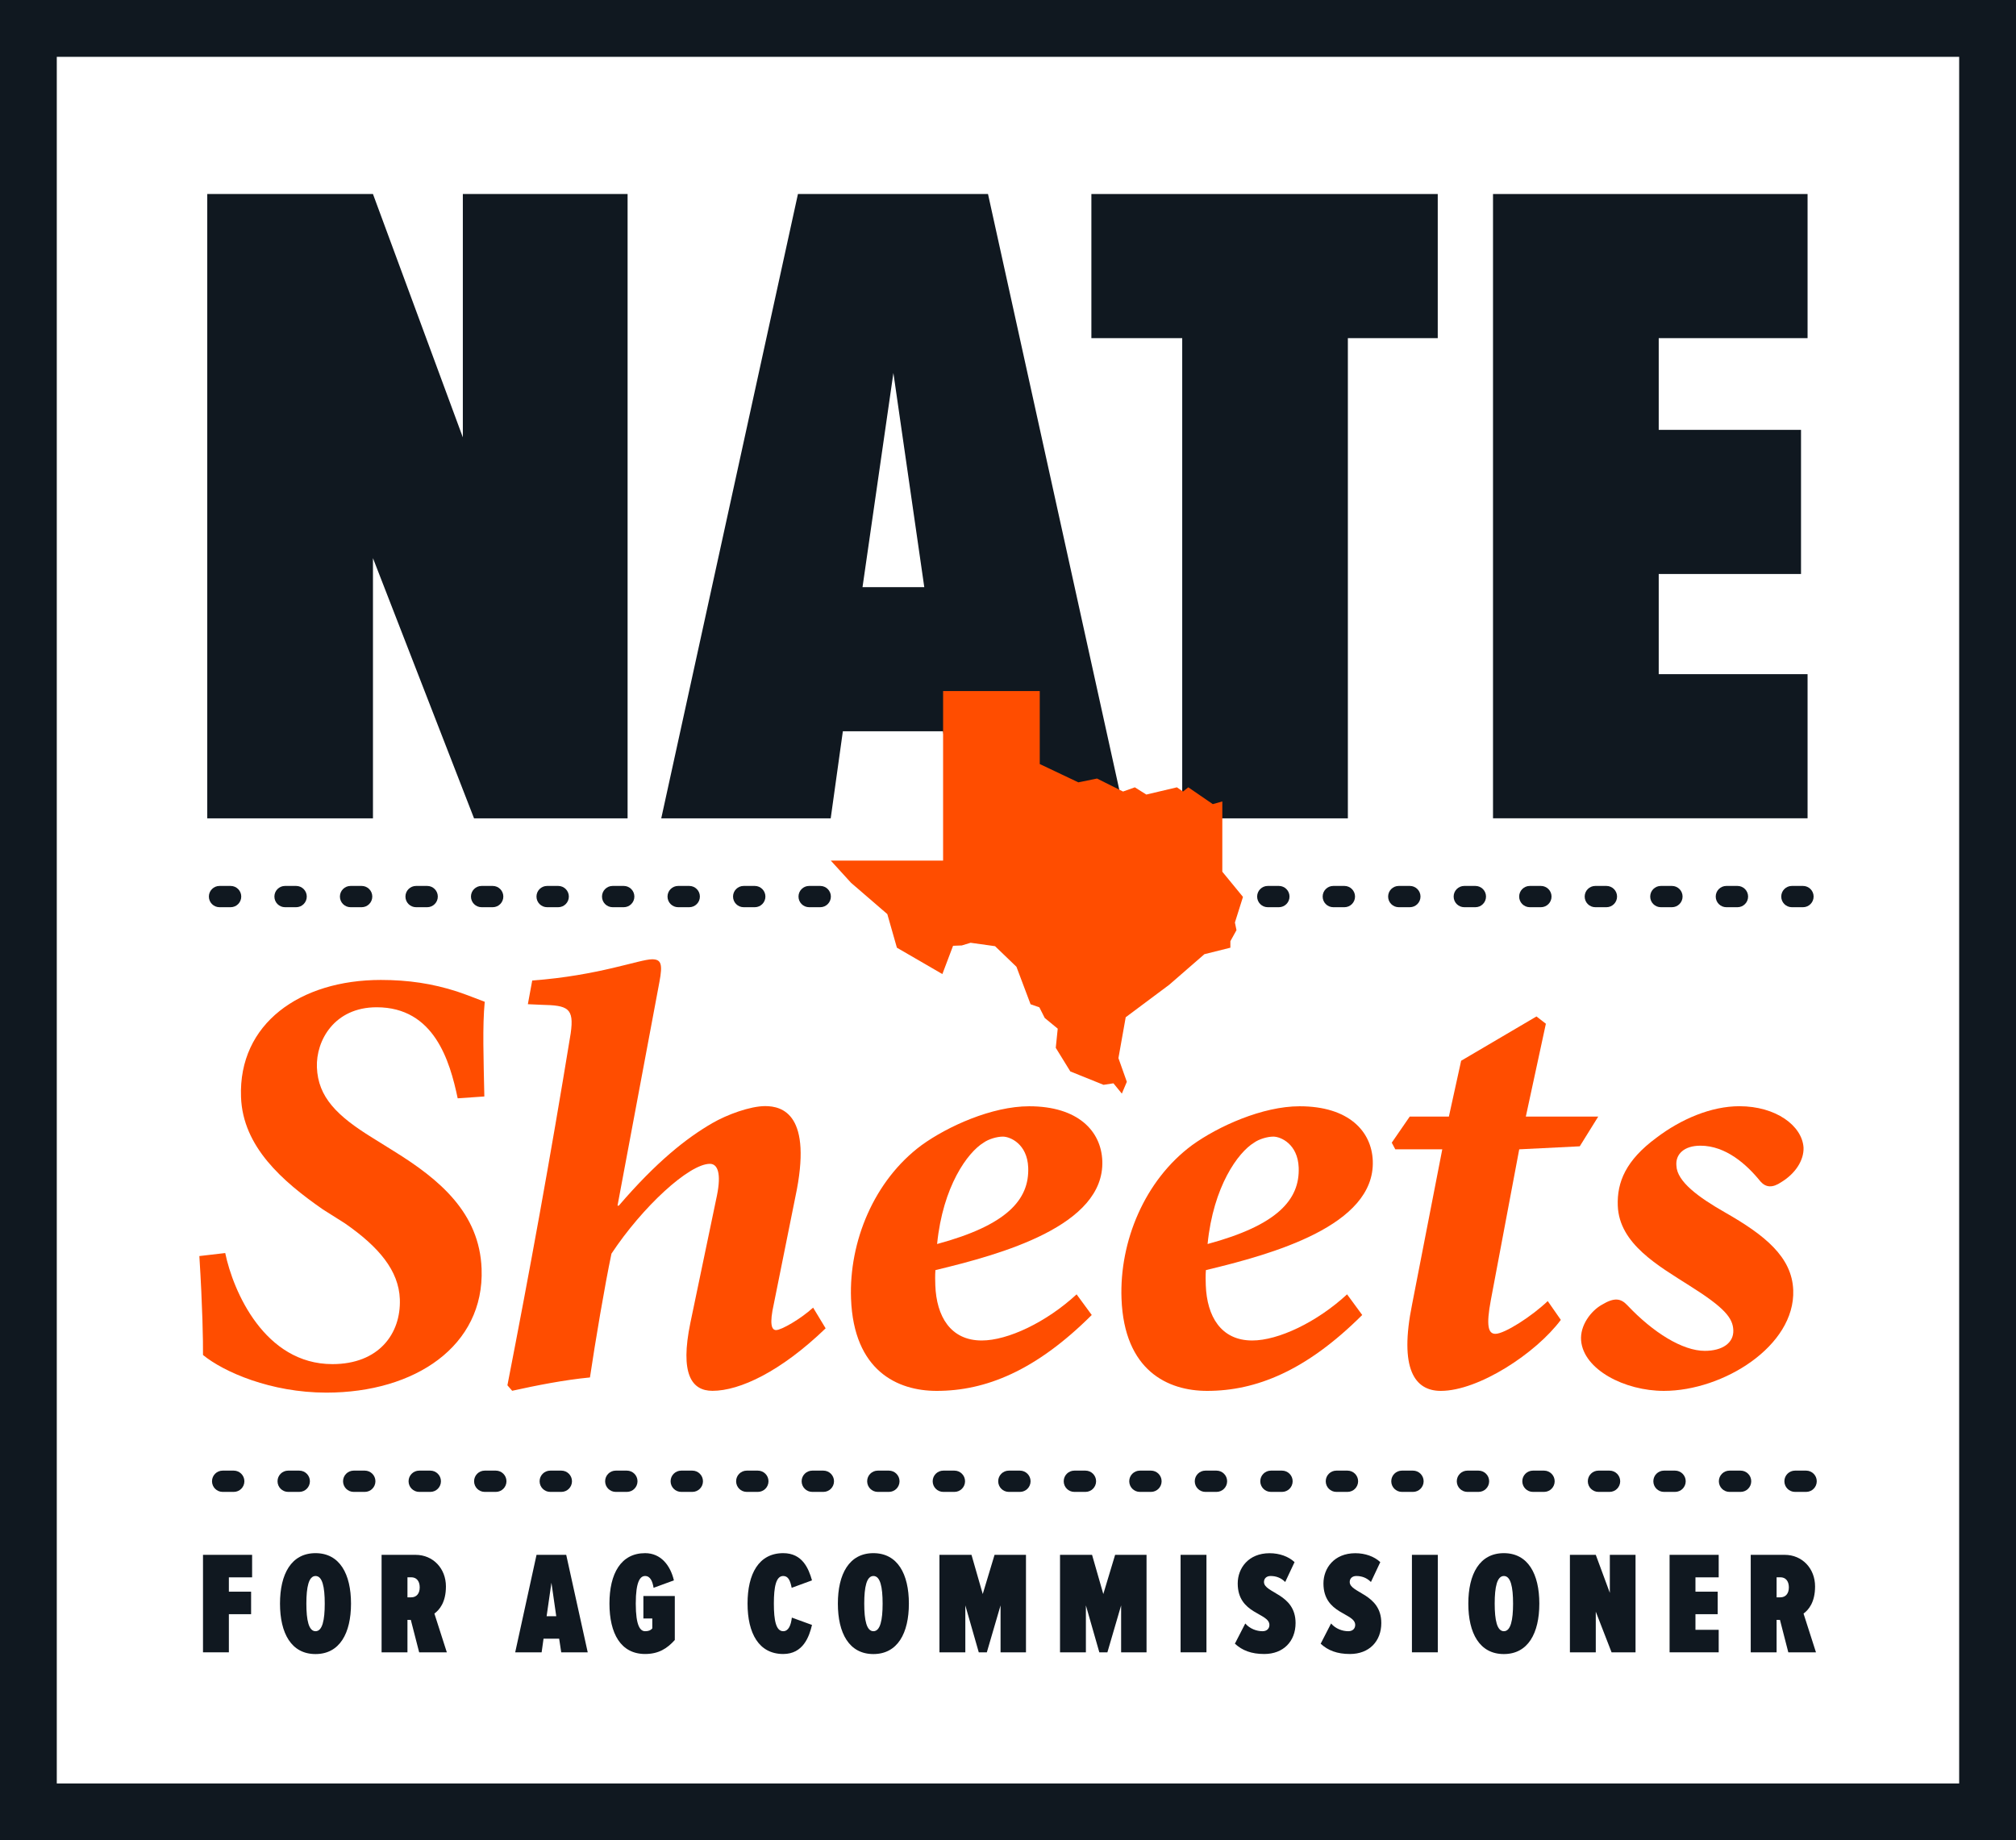
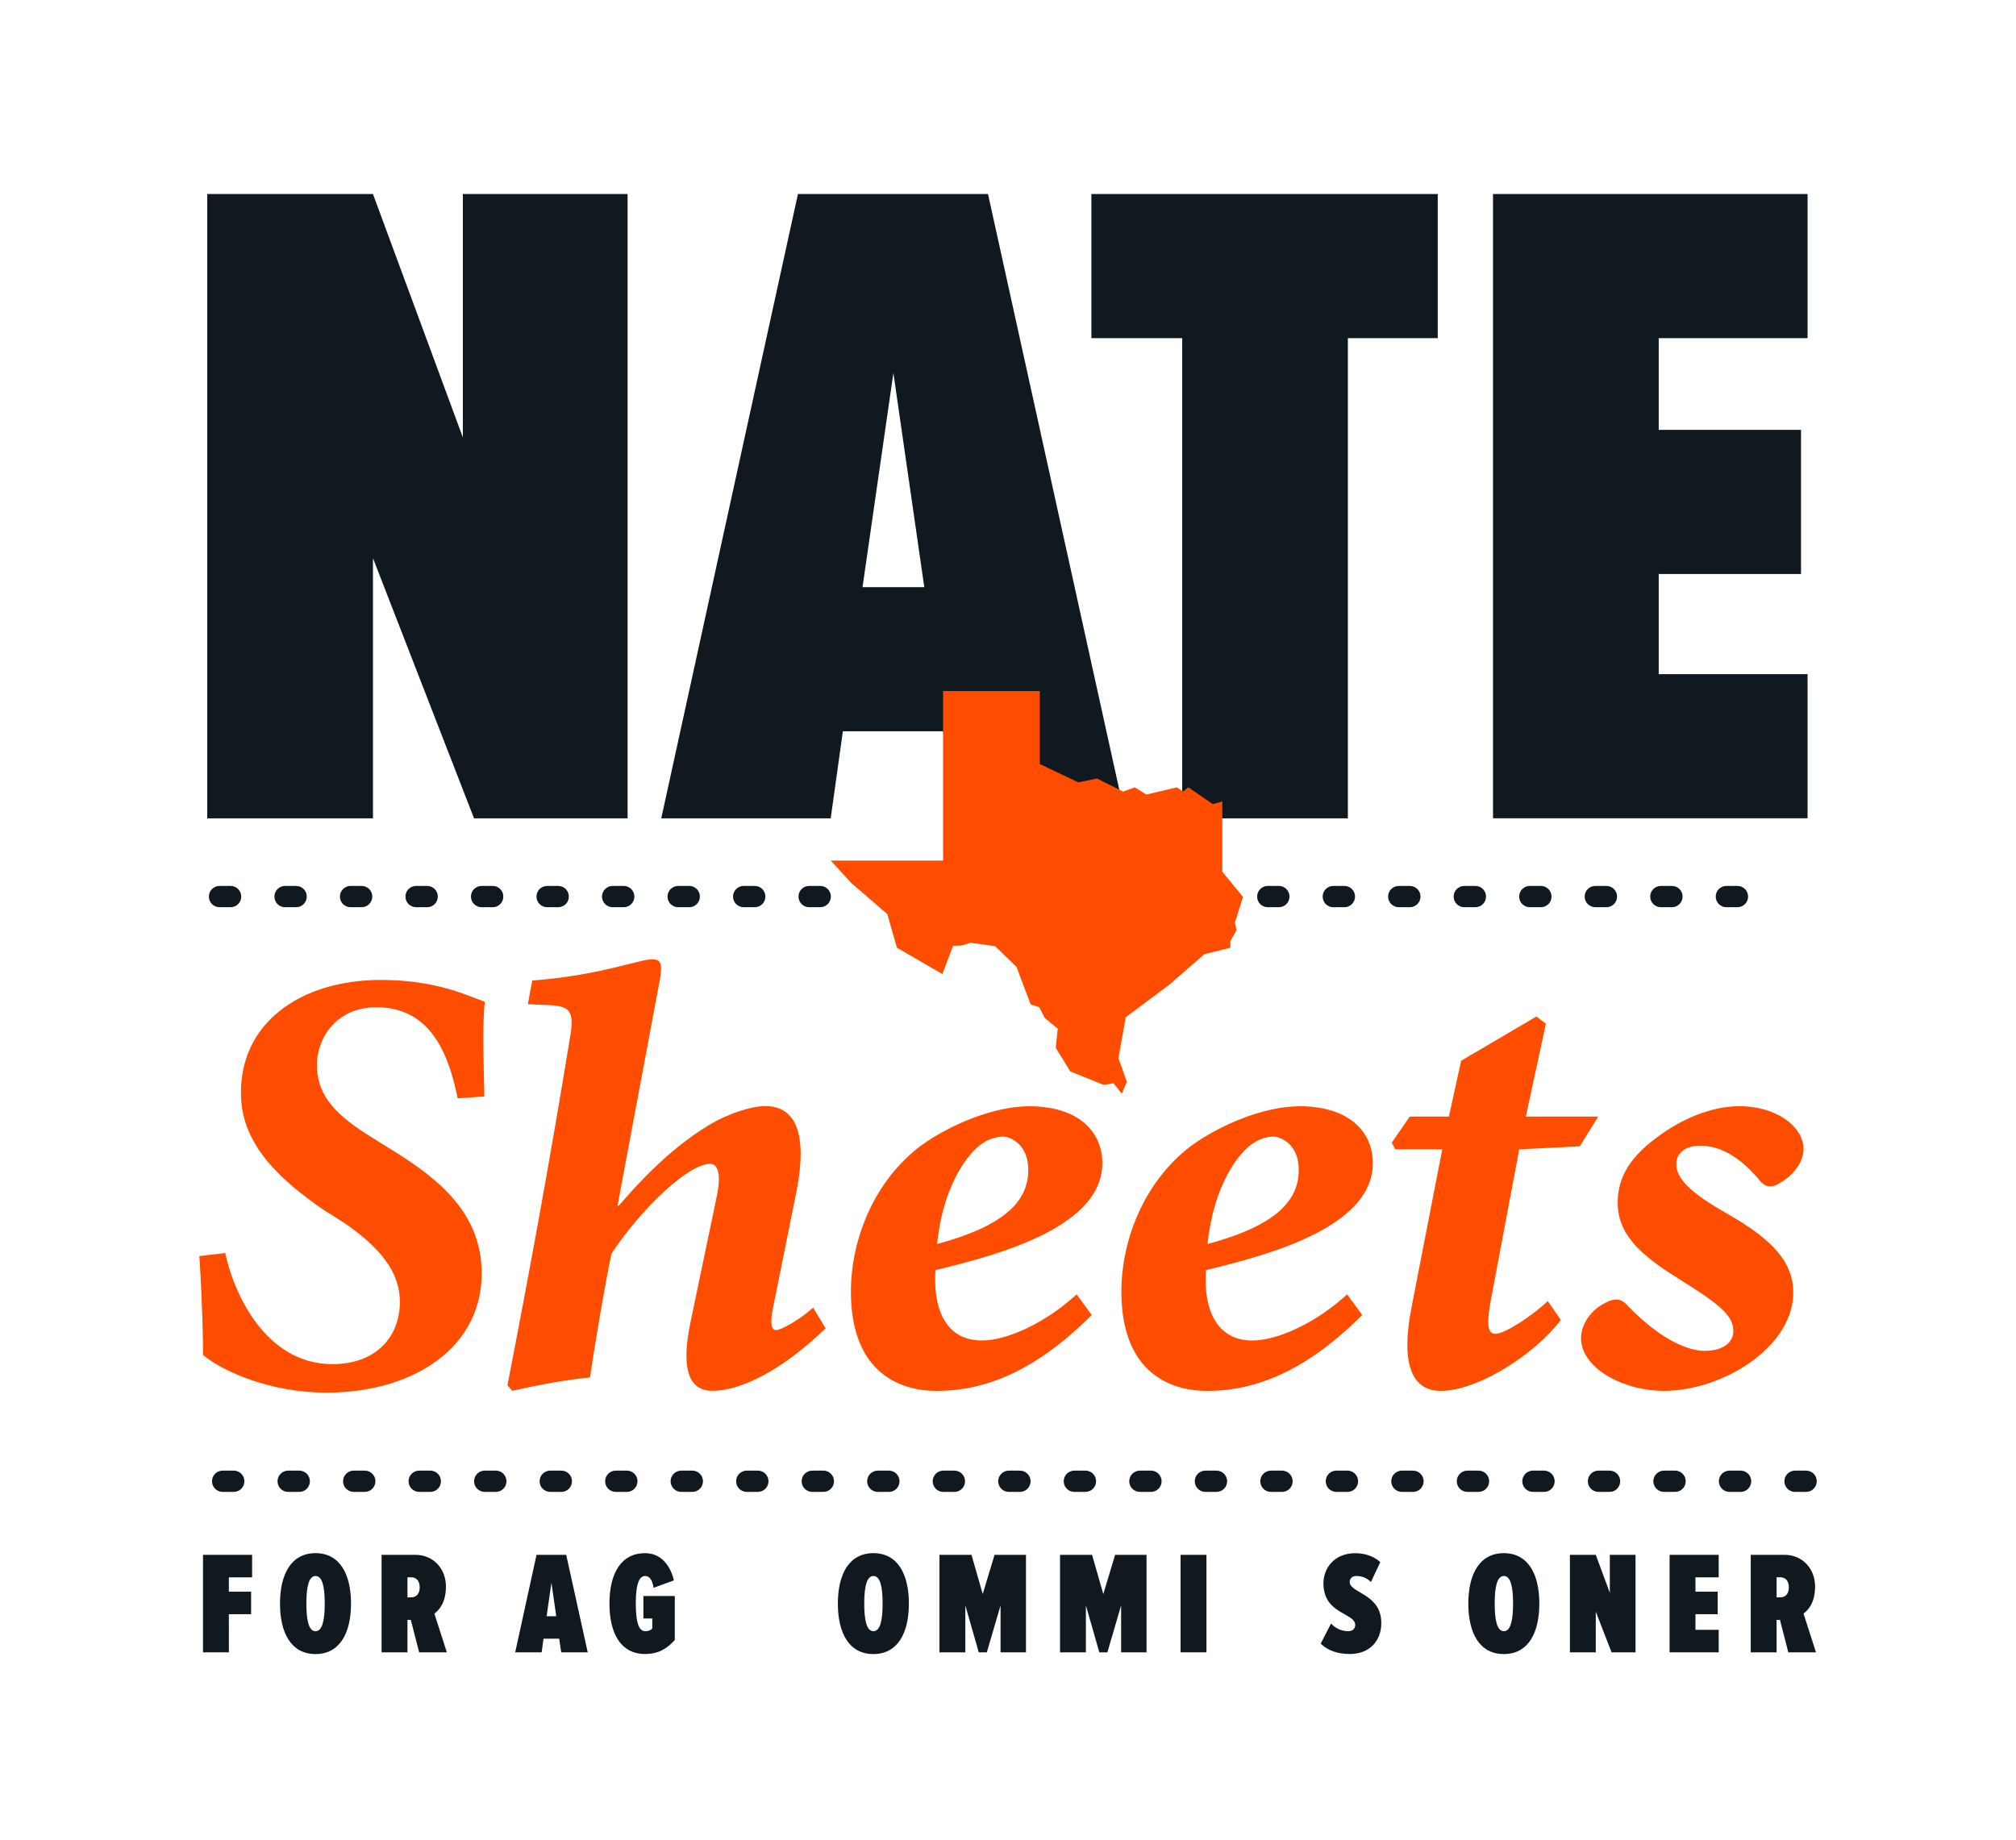
<svg xmlns="http://www.w3.org/2000/svg" id="a" viewBox="0 0 360 328.65">
-   <rect width="360" height="328.65" style="fill:#101820;" />
  <rect x="10.14" y="10.15" width="339.71" height="308.36" style="fill:#fff;" />
  <path d="M40.22,223.79c1.42,6.83,7.03,19.83,19.14,19.83,8.27,0,12.26-5.42,12.04-11.6-.19-5.09-3.72-9.32-9.82-13.55l-3.94-2.49c-7.17-4.99-14.28-11.16-14.6-20.05-.49-13.11,10.53-20.92,24.97-20.92,4.89,0,9.23.65,13.59,2.06,2.24.76,3.78,1.41,4.96,1.84-.42,4.34-.21,10.08-.07,16.91l-4.76.33c-1.41-6.72-4.21-16.26-14.47-16.26-7.57,0-10.85,5.96-10.67,10.73.2,5.31,3.58,8.67,9.9,12.57l3.82,2.38c8.23,5.09,15.32,11.06,15.69,21.03.51,13.77-11.88,22.11-27.72,22.11-9.9,0-18.31-3.68-22.03-6.72.02-2.49-.08-8.56-.65-17.67l4.64-.54h-.02Z" style="fill:#ff4d00;" />
  <path d="M147.43,237.23c-7.98,7.7-15.31,11.16-20.21,11.16-3.73,0-5.82-3.04-3.94-12.14l4.75-22.76c.79-3.9.14-5.64-1.26-5.64-3.73,0-12.06,7.7-17.58,16.04-1.19,5.64-2.91,15.82-3.84,22.11-4.53.43-9.5,1.41-13.89,2.38l-.85-.98c4.01-20.59,7.6-40.21,11.3-62.86.65-4.55-.53-4.99-5.2-5.09l-2.45-.11.78-4.23c11.85-.87,19.2-3.79,21.41-3.79,1.63,0,1.9.87,1.31,4.01l-7.49,39.99h.23c6.7-7.8,12.02-12.03,16.7-14.74,2.62-1.52,6.76-3.04,9.44-3.04,3.03,0,8.56,1.41,5.38,16.26l-3.84,19.08c-.8,3.57-.41,4.66.41,4.66.93,0,4.35-1.95,6.61-4.01l2.23,3.69h0Z" style="fill:#ff4d00;" />
  <path d="M194.95,234.85c-10,9.97-18.95,13.55-27.69,13.55-6.99,0-14.81-3.58-15.29-16.47-.38-10.19,4.11-21.13,12.61-27.42,4.65-3.36,12.56-6.94,19.2-6.94,8.74,0,12.86,4.44,13.06,9.75.43,11.6-18.02,16.69-29.8,19.51-.08.97-.04,1.95-.02,2.71.2,5.53,2.7,9.86,8.29,9.86,4.66,0,11.53-3.25,16.94-8.24l2.7,3.68h0ZM175.64,204.07c-2.85,1.73-7.28,7.8-8.3,18.1,12.46-3.36,16.48-7.91,16.27-13.65-.16-4.23-3.23-5.53-4.52-5.53-1.05,0-2.55.43-3.45,1.08h0Z" style="fill:#ff4d00;" />
  <path d="M243.25,234.85c-10,9.97-18.95,13.55-27.69,13.55-6.99,0-14.81-3.58-15.29-16.47-.38-10.19,4.11-21.13,12.61-27.42,4.65-3.36,12.56-6.94,19.2-6.94,8.74,0,12.86,4.44,13.06,9.75.43,11.6-18.02,16.69-29.8,19.51-.08.97-.04,1.95-.02,2.71.2,5.53,2.7,9.86,8.29,9.86,4.66,0,11.53-3.25,16.94-8.24l2.7,3.68h0ZM223.94,204.07c-2.85,1.73-7.28,7.8-8.3,18.1,12.46-3.36,16.48-7.91,16.27-13.65-.16-4.23-3.23-5.53-4.52-5.53-1.05,0-2.55.43-3.45,1.08h0Z" style="fill:#ff4d00;" />
  <path d="M282.1,204.72l-10.81.54-5.06,26.88c-.88,4.66-.47,6.07.81,6.07,1.63,0,6.52-3.14,9.34-5.85l2.34,3.36c-4.44,5.96-14.68,12.68-21.43,12.68-4.66,0-7.48-3.9-5.12-15.5l5.38-27.64h-8.39l-.63-1.19,3.21-4.66h6.99l2.19-9.97,13.45-7.91,1.68,1.3-3.58,16.58h12.93l-3.3,5.31h0Z" style="fill:#ff4d00;" />
  <path d="M282.34,239.4c-.22-2.71,1.78-5.31,3.72-6.39,2.17-1.3,3.34-1.19,4.55.11,4.61,4.88,9.85,8.13,13.81,8.13,3.15,0,5.19-1.41,5.1-3.69-.08-2.17-1.55-4.01-7.75-7.91-5.61-3.58-12.62-7.48-12.88-14.31-.16-4.23,1.45-8.13,6.89-12.14,4.42-3.36,9.81-5.64,14.82-5.64,6.52,0,11.19,3.47,11.46,7.37.09,2.28-1.46,4.66-3.96,6.18-1.59,1.08-2.76.98-3.73-.11-2.44-3.03-6.18-6.39-10.72-6.39-2.91,0-4.49,1.52-4.29,3.58.1,2.82,3.94,5.64,8.7,8.35,7.02,4.01,11.94,7.91,12.16,13.87.37,9.97-12.5,17.99-23.1,17.99-6.99,0-14.35-3.79-14.78-9h0Z" style="fill:#ff4d00;" />
  <path d="M228.93,262.64h-1.98c-1.05,0-1.9.85-1.9,1.9s.85,1.9,1.9,1.9h1.98c1.05,0,1.9-.85,1.9-1.9s-.85-1.9-1.9-1.9Z" style="fill:#101820;" />
  <path d="M240.62,262.64h-1.98c-1.05,0-1.9.85-1.9,1.9s.85,1.9,1.9,1.9h1.98c1.05,0,1.9-.85,1.9-1.9s-.85-1.9-1.9-1.9Z" style="fill:#101820;" />
  <path d="M252.32,262.64h-1.98c-1.05,0-1.9.85-1.9,1.9s.85,1.9,1.9,1.9h1.98c1.05,0,1.9-.85,1.9-1.9s-.85-1.9-1.9-1.9Z" style="fill:#101820;" />
  <path d="M264.02,262.64h-1.98c-1.05,0-1.9.85-1.9,1.9s.85,1.9,1.9,1.9h1.98c1.05,0,1.9-.85,1.9-1.9s-.85-1.9-1.9-1.9Z" style="fill:#101820;" />
  <path d="M275.72,262.64h-1.98c-1.05,0-1.9.85-1.9,1.9s.85,1.9,1.9,1.9h1.98c1.05,0,1.9-.85,1.9-1.9s-.85-1.9-1.9-1.9Z" style="fill:#101820;" />
  <path d="M287.42,262.64h-1.98c-1.05,0-1.9.85-1.9,1.9s.85,1.9,1.9,1.9h1.98c1.05,0,1.9-.85,1.9-1.9s-.85-1.9-1.9-1.9Z" style="fill:#101820;" />
  <path d="M299.12,262.64h-1.98c-1.05,0-1.9.85-1.9,1.9s.85,1.9,1.9,1.9h1.98c1.05,0,1.9-.85,1.9-1.9s-.85-1.9-1.9-1.9Z" style="fill:#101820;" />
  <path d="M310.82,262.64h-1.98c-1.05,0-1.9.85-1.9,1.9s.85,1.9,1.9,1.9h1.98c1.05,0,1.9-.85,1.9-1.9s-.85-1.9-1.9-1.9Z" style="fill:#101820;" />
  <path d="M322.52,262.64h-1.98c-1.05,0-1.9.85-1.9,1.9s.85,1.9,1.9,1.9h1.98c1.05,0,1.9-.85,1.9-1.9s-.85-1.9-1.9-1.9Z" style="fill:#101820;" />
  <path d="M41.74,262.64h-1.98c-1.05,0-1.9.85-1.9,1.9s.85,1.9,1.9,1.9h1.98c1.05,0,1.9-.85,1.9-1.9s-.85-1.9-1.9-1.9Z" style="fill:#101820;" />
  <path d="M53.44,262.64h-1.98c-1.05,0-1.9.85-1.9,1.9s.85,1.9,1.9,1.9h1.98c1.05,0,1.9-.85,1.9-1.9s-.85-1.9-1.9-1.9Z" style="fill:#101820;" />
  <path d="M65.14,262.64h-1.98c-1.05,0-1.9.85-1.9,1.9s.85,1.9,1.9,1.9h1.98c1.05,0,1.9-.85,1.9-1.9s-.85-1.9-1.9-1.9Z" style="fill:#101820;" />
  <path d="M76.84,262.64h-1.98c-1.05,0-1.9.85-1.9,1.9s.85,1.9,1.9,1.9h1.98c1.05,0,1.9-.85,1.9-1.9s-.85-1.9-1.9-1.9Z" style="fill:#101820;" />
  <path d="M88.54,262.64h-1.98c-1.05,0-1.9.85-1.9,1.9s.85,1.9,1.9,1.9h1.98c1.05,0,1.9-.85,1.9-1.9s-.85-1.9-1.9-1.9Z" style="fill:#101820;" />
  <path d="M100.24,262.64h-1.98c-1.05,0-1.9.85-1.9,1.9s.85,1.9,1.9,1.9h1.98c1.05,0,1.9-.85,1.9-1.9s-.85-1.9-1.9-1.9Z" style="fill:#101820;" />
  <path d="M111.94,262.64h-1.98c-1.05,0-1.9.85-1.9,1.9s.85,1.9,1.9,1.9h1.98c1.05,0,1.9-.85,1.9-1.9s-.85-1.9-1.9-1.9Z" style="fill:#101820;" />
  <path d="M123.63,262.64h-1.98c-1.05,0-1.9.85-1.9,1.9s.85,1.9,1.9,1.9h1.98c1.05,0,1.9-.85,1.9-1.9s-.85-1.9-1.9-1.9Z" style="fill:#101820;" />
  <path d="M135.33,262.64h-1.98c-1.05,0-1.9.85-1.9,1.9s.85,1.9,1.9,1.9h1.98c1.05,0,1.9-.85,1.9-1.9s-.85-1.9-1.9-1.9Z" style="fill:#101820;" />
  <path d="M147.03,262.64h-1.98c-1.05,0-1.9.85-1.9,1.9s.85,1.9,1.9,1.9h1.98c1.05,0,1.9-.85,1.9-1.9s-.85-1.9-1.9-1.9Z" style="fill:#101820;" />
  <path d="M158.73,262.64h-1.98c-1.05,0-1.9.85-1.9,1.9s.85,1.9,1.9,1.9h1.98c1.05,0,1.9-.85,1.9-1.9s-.85-1.9-1.9-1.9Z" style="fill:#101820;" />
  <path d="M170.43,262.64h-1.98c-1.05,0-1.9.85-1.9,1.9s.85,1.9,1.9,1.9h1.98c1.05,0,1.9-.85,1.9-1.9s-.85-1.9-1.9-1.9Z" style="fill:#101820;" />
  <path d="M182.13,262.64h-1.98c-1.05,0-1.9.85-1.9,1.9s.85,1.9,1.9,1.9h1.98c1.05,0,1.9-.85,1.9-1.9s-.85-1.9-1.9-1.9Z" style="fill:#101820;" />
  <path d="M193.83,262.64h-1.98c-1.05,0-1.9.85-1.9,1.9s.85,1.9,1.9,1.9h1.98c1.05,0,1.9-.85,1.9-1.9s-.85-1.9-1.9-1.9Z" style="fill:#101820;" />
  <path d="M205.53,262.64h-1.98c-1.05,0-1.9.85-1.9,1.9s.85,1.9,1.9,1.9h1.98c1.05,0,1.9-.85,1.9-1.9s-.85-1.9-1.9-1.9Z" style="fill:#101820;" />
  <path d="M217.23,262.64h-1.98c-1.05,0-1.9.85-1.9,1.9s.85,1.9,1.9,1.9h1.98c1.05,0,1.9-.85,1.9-1.9s-.85-1.9-1.9-1.9Z" style="fill:#101820;" />
  <path d="M228.37,158.22h-1.98c-1.05,0-1.9.85-1.9,1.9s.85,1.9,1.9,1.9h1.98c1.05,0,1.9-.85,1.9-1.9s-.85-1.9-1.9-1.9Z" style="fill:#101820;" />
  <path d="M240.07,158.22h-1.98c-1.05,0-1.9.85-1.9,1.9s.85,1.9,1.9,1.9h1.98c1.05,0,1.9-.85,1.9-1.9s-.85-1.9-1.9-1.9Z" style="fill:#101820;" />
  <path d="M251.76,158.22h-1.98c-1.05,0-1.9.85-1.9,1.9s.85,1.9,1.9,1.9h1.98c1.05,0,1.9-.85,1.9-1.9s-.85-1.9-1.9-1.9Z" style="fill:#101820;" />
  <path d="M263.46,158.22h-1.98c-1.05,0-1.9.85-1.9,1.9s.85,1.9,1.9,1.9h1.98c1.05,0,1.9-.85,1.9-1.9s-.85-1.9-1.9-1.9Z" style="fill:#101820;" />
  <path d="M275.16,158.22h-1.98c-1.05,0-1.9.85-1.9,1.9s.85,1.9,1.9,1.9h1.98c1.05,0,1.9-.85,1.9-1.9s-.85-1.9-1.9-1.9Z" style="fill:#101820;" />
  <path d="M286.86,158.22h-1.98c-1.05,0-1.9.85-1.9,1.9s.85,1.9,1.9,1.9h1.98c1.05,0,1.9-.85,1.9-1.9s-.85-1.9-1.9-1.9Z" style="fill:#101820;" />
  <path d="M298.56,158.22h-1.98c-1.05,0-1.9.85-1.9,1.9s.85,1.9,1.9,1.9h1.98c1.05,0,1.9-.85,1.9-1.9s-.85-1.9-1.9-1.9Z" style="fill:#101820;" />
  <path d="M310.26,158.22h-1.98c-1.05,0-1.9.85-1.9,1.9s.85,1.9,1.9,1.9h1.98c1.05,0,1.9-.85,1.9-1.9s-.85-1.9-1.9-1.9Z" style="fill:#101820;" />
-   <path d="M321.96,158.22h-1.98c-1.05,0-1.9.85-1.9,1.9s.85,1.9,1.9,1.9h1.98c1.05,0,1.9-.85,1.9-1.9s-.85-1.9-1.9-1.9Z" style="fill:#101820;" />
  <path d="M41.18,158.22h-1.98c-1.05,0-1.9.85-1.9,1.9s.85,1.9,1.9,1.9h1.98c1.05,0,1.9-.85,1.9-1.9s-.85-1.9-1.9-1.9Z" style="fill:#101820;" />
  <path d="M52.88,158.22h-1.98c-1.05,0-1.9.85-1.9,1.9s.85,1.9,1.9,1.9h1.98c1.05,0,1.9-.85,1.9-1.9s-.85-1.9-1.9-1.9Z" style="fill:#101820;" />
  <path d="M64.58,158.22h-1.98c-1.05,0-1.9.85-1.9,1.9s.85,1.9,1.9,1.9h1.98c1.05,0,1.9-.85,1.9-1.9s-.85-1.9-1.9-1.9Z" style="fill:#101820;" />
  <path d="M76.28,158.22h-1.98c-1.05,0-1.9.85-1.9,1.9s.85,1.9,1.9,1.9h1.98c1.05,0,1.9-.85,1.9-1.9s-.85-1.9-1.9-1.9Z" style="fill:#101820;" />
  <path d="M87.98,158.22h-1.98c-1.05,0-1.9.85-1.9,1.9s.85,1.9,1.9,1.9h1.98c1.05,0,1.9-.85,1.9-1.9s-.85-1.9-1.9-1.9Z" style="fill:#101820;" />
  <path d="M99.68,158.22h-1.98c-1.05,0-1.9.85-1.9,1.9s.85,1.9,1.9,1.9h1.98c1.05,0,1.9-.85,1.9-1.9s-.85-1.9-1.9-1.9Z" style="fill:#101820;" />
  <path d="M111.38,158.22h-1.98c-1.05,0-1.9.85-1.9,1.9s.85,1.9,1.9,1.9h1.98c1.05,0,1.9-.85,1.9-1.9s-.85-1.9-1.9-1.9Z" style="fill:#101820;" />
  <path d="M123.08,158.22h-1.98c-1.05,0-1.9.85-1.9,1.9s.85,1.9,1.9,1.9h1.98c1.05,0,1.9-.85,1.9-1.9s-.85-1.9-1.9-1.9Z" style="fill:#101820;" />
  <path d="M134.78,158.22h-1.98c-1.05,0-1.9.85-1.9,1.9s.85,1.9,1.9,1.9h1.98c1.05,0,1.9-.85,1.9-1.9s-.85-1.9-1.9-1.9Z" style="fill:#101820;" />
  <path d="M146.47,158.22h-1.98c-1.05,0-1.9.85-1.9,1.9s.85,1.9,1.9,1.9h1.98c1.05,0,1.9-.85,1.9-1.9s-.85-1.9-1.9-1.9Z" style="fill:#101820;" />
  <path d="M84.65,146.15l-18.05-46.47v46.47h-29.59V34.65h29.59l16.05,43.46v-43.46h29.42v111.5h-27.42Z" style="fill:#101820;" />
  <path d="M170.74,146.15l-2.34-15.55h-17.89l-2.17,15.55h-30.26l24.41-111.5h33.94l24.57,111.5h-30.26ZM159.54,66.58l-5.52,38.28h11.03l-5.52-38.28h.01Z" style="fill:#101820;" />
  <path d="M211.11,146.15V60.39h-16.22v-25.74h61.85v25.74h-16.05v85.76h-29.59,0Z" style="fill:#101820;" />
  <path d="M266.61,146.15V34.65h56.17v25.74h-26.58v16.38h25.41v25.74h-25.41v17.89h26.58v25.74h-56.17Z" style="fill:#101820;" />
  <polygon points="168.41 123.42 168.41 153.7 148.36 153.7 151.97 157.66 158.45 163.25 160.16 169.25 168.28 173.96 170.19 168.91 171.75 168.85 173.32 168.37 177.69 168.98 181.51 172.66 184.03 179.35 185.6 179.9 186.56 181.8 188.88 183.71 188.53 187.13 191.13 191.35 197.06 193.74 198.83 193.47 200.33 195.31 201.22 193.2 199.72 188.97 201.02 181.67 208.79 175.87 215.07 170.41 219.71 169.25 219.71 168.09 220.8 166.12 220.52 164.75 221.96 160.18 218.27 155.68 218.27 143.13 216.57 143.61 212.2 140.61 211.25 141.36 210.16 140.61 204.7 141.9 202.65 140.61 200.54 141.36 195.9 139.04 192.56 139.72 185.67 136.45 185.67 123.42 168.41 123.42" style="fill:#ff4d00;" />
  <path d="M36.25,295.09v-17.41h8.77v4.02h-4.15v2.56h3.97v4.02h-3.97v6.81h-4.62Z" style="fill:#101820;" />
  <path d="M50,286.39c0-5.27,2.01-9.01,6.34-9.01s6.34,3.73,6.34,9.01-2.01,9.01-6.34,9.01-6.34-3.73-6.34-9.01ZM57.99,286.39c0-2.98-.42-4.93-1.64-4.93s-1.64,1.96-1.64,4.93.42,4.93,1.64,4.93,1.64-1.98,1.64-4.93Z" style="fill:#101820;" />
  <path d="M74.85,295.09l-1.49-5.79h-.6v5.79h-4.62v-17.41h6.06c3.16,0,5.43,2.46,5.43,5.64,0,2.85-1.17,4.2-2.06,4.85l2.22,6.92h-4.94ZM74.95,283.49c0-1.15-.6-1.8-1.51-1.8h-.68v3.58h.68c.91,0,1.51-.65,1.51-1.78Z" style="fill:#101820;" />
  <path d="M100.22,295.09l-.37-2.43h-2.79l-.34,2.43h-4.72l3.81-17.41h5.3l3.84,17.41h-4.73ZM98.47,282.66l-.86,5.98h1.72l-.86-5.98Z" style="fill:#101820;" />
  <path d="M108.83,286.39c0-5.35,2.04-9.01,6.37-9.01,2.82,0,4.51,2.19,5.14,4.86l-3.63,1.33c-.18-1.12-.57-2.11-1.51-2.11-.86,0-1.67.92-1.67,4.93s.81,4.93,1.67,4.93c.6,0,.99-.15,1.28-.5v-1.77h-1.59v-4.02h5.61v7.86c-1.38,1.54-2.92,2.5-5.3,2.5-4.36,0-6.37-3.68-6.37-9.01h0Z" style="fill:#101820;" />
-   <path d="M133.49,286.39c0-5.32,2.01-9.01,6.37-9.01,3.45,0,4.54,2.77,5.14,4.86l-3.63,1.33c-.26-1.33-.63-2.11-1.51-2.11-1.28,0-1.67,1.91-1.67,4.93s.39,4.93,1.67,4.93c.94,0,1.38-1.04,1.54-2.43l3.6,1.31c-.5,2.11-1.59,5.19-5.14,5.19-4.36,0-6.37-3.71-6.37-9.01h0Z" style="fill:#101820;" />
  <path d="M149.62,286.39c0-5.27,2.01-9.01,6.34-9.01s6.34,3.73,6.34,9.01-2.01,9.01-6.34,9.01-6.34-3.73-6.34-9.01ZM157.61,286.39c0-2.98-.42-4.93-1.64-4.93s-1.64,1.96-1.64,4.93.42,4.93,1.64,4.93,1.64-1.98,1.64-4.93Z" style="fill:#101820;" />
  <path d="M178.67,295.09v-8.38l-2.45,8.38h-1.44l-2.4-8.38v8.38h-4.62v-17.41h5.72l2.01,7,2.11-7h5.61v17.41h-4.54Z" style="fill:#101820;" />
  <path d="M200.2,295.09v-8.38l-2.45,8.38h-1.44l-2.4-8.38v8.38h-4.62v-17.41h5.72l2.01,7,2.11-7h5.61v17.41h-4.54Z" style="fill:#101820;" />
  <path d="M210.82,295.09v-17.41h4.62v17.41h-4.62Z" style="fill:#101820;" />
-   <path d="M220.52,293.54l1.85-3.6c.81.94,2.01,1.38,3.08,1.38.81,0,1.23-.5,1.23-1.12,0-2.19-5.66-1.88-5.66-7.41,0-2.72,1.91-5.4,5.69-5.4,1.75,0,3.37.57,4.46,1.59l-1.67,3.55c-.76-.76-1.64-1.07-2.61-1.07-.76,0-1.18.47-1.18,1.07,0,2.01,5.64,2.06,5.64,7.33,0,3.26-2.17,5.53-5.59,5.53-2.3,0-3.94-.63-5.25-1.85h0Z" style="fill:#101820;" />
  <path d="M235.84,293.54l1.85-3.6c.81.94,2.01,1.38,3.08,1.38.81,0,1.23-.5,1.23-1.12,0-2.19-5.67-1.88-5.67-7.41,0-2.72,1.91-5.4,5.69-5.4,1.75,0,3.37.57,4.46,1.59l-1.67,3.55c-.76-.76-1.64-1.07-2.61-1.07-.76,0-1.18.47-1.18,1.07,0,2.01,5.64,2.06,5.64,7.33,0,3.26-2.17,5.53-5.59,5.53-2.3,0-3.94-.63-5.25-1.85h.02Z" style="fill:#101820;" />
-   <path d="M252.13,295.09v-17.41h4.62v17.41h-4.62Z" style="fill:#101820;" />
  <path d="M262.2,286.39c0-5.27,2.01-9.01,6.34-9.01s6.34,3.73,6.34,9.01-2.01,9.01-6.34,9.01-6.34-3.73-6.34-9.01ZM270.19,286.39c0-2.98-.42-4.93-1.64-4.93s-1.64,1.96-1.64,4.93.42,4.93,1.64,4.93,1.64-1.98,1.64-4.93Z" style="fill:#101820;" />
  <path d="M287.78,295.09l-2.82-7.26v7.26h-4.62v-17.41h4.62l2.51,6.79v-6.79h4.59v17.41h-4.28Z" style="fill:#101820;" />
  <path d="M298.14,295.09v-17.41h8.77v4.02h-4.15v2.56h3.97v4.02h-3.97v2.79h4.15v4.02h-8.77Z" style="fill:#101820;" />
  <path d="M319.34,295.09l-1.49-5.79h-.6v5.79h-4.62v-17.41h6.06c3.16,0,5.43,2.46,5.43,5.64,0,2.85-1.17,4.2-2.06,4.85l2.22,6.92h-4.94ZM319.44,283.49c0-1.15-.6-1.8-1.51-1.8h-.68v3.58h.68c.91,0,1.51-.65,1.51-1.78Z" style="fill:#101820;" />
</svg>